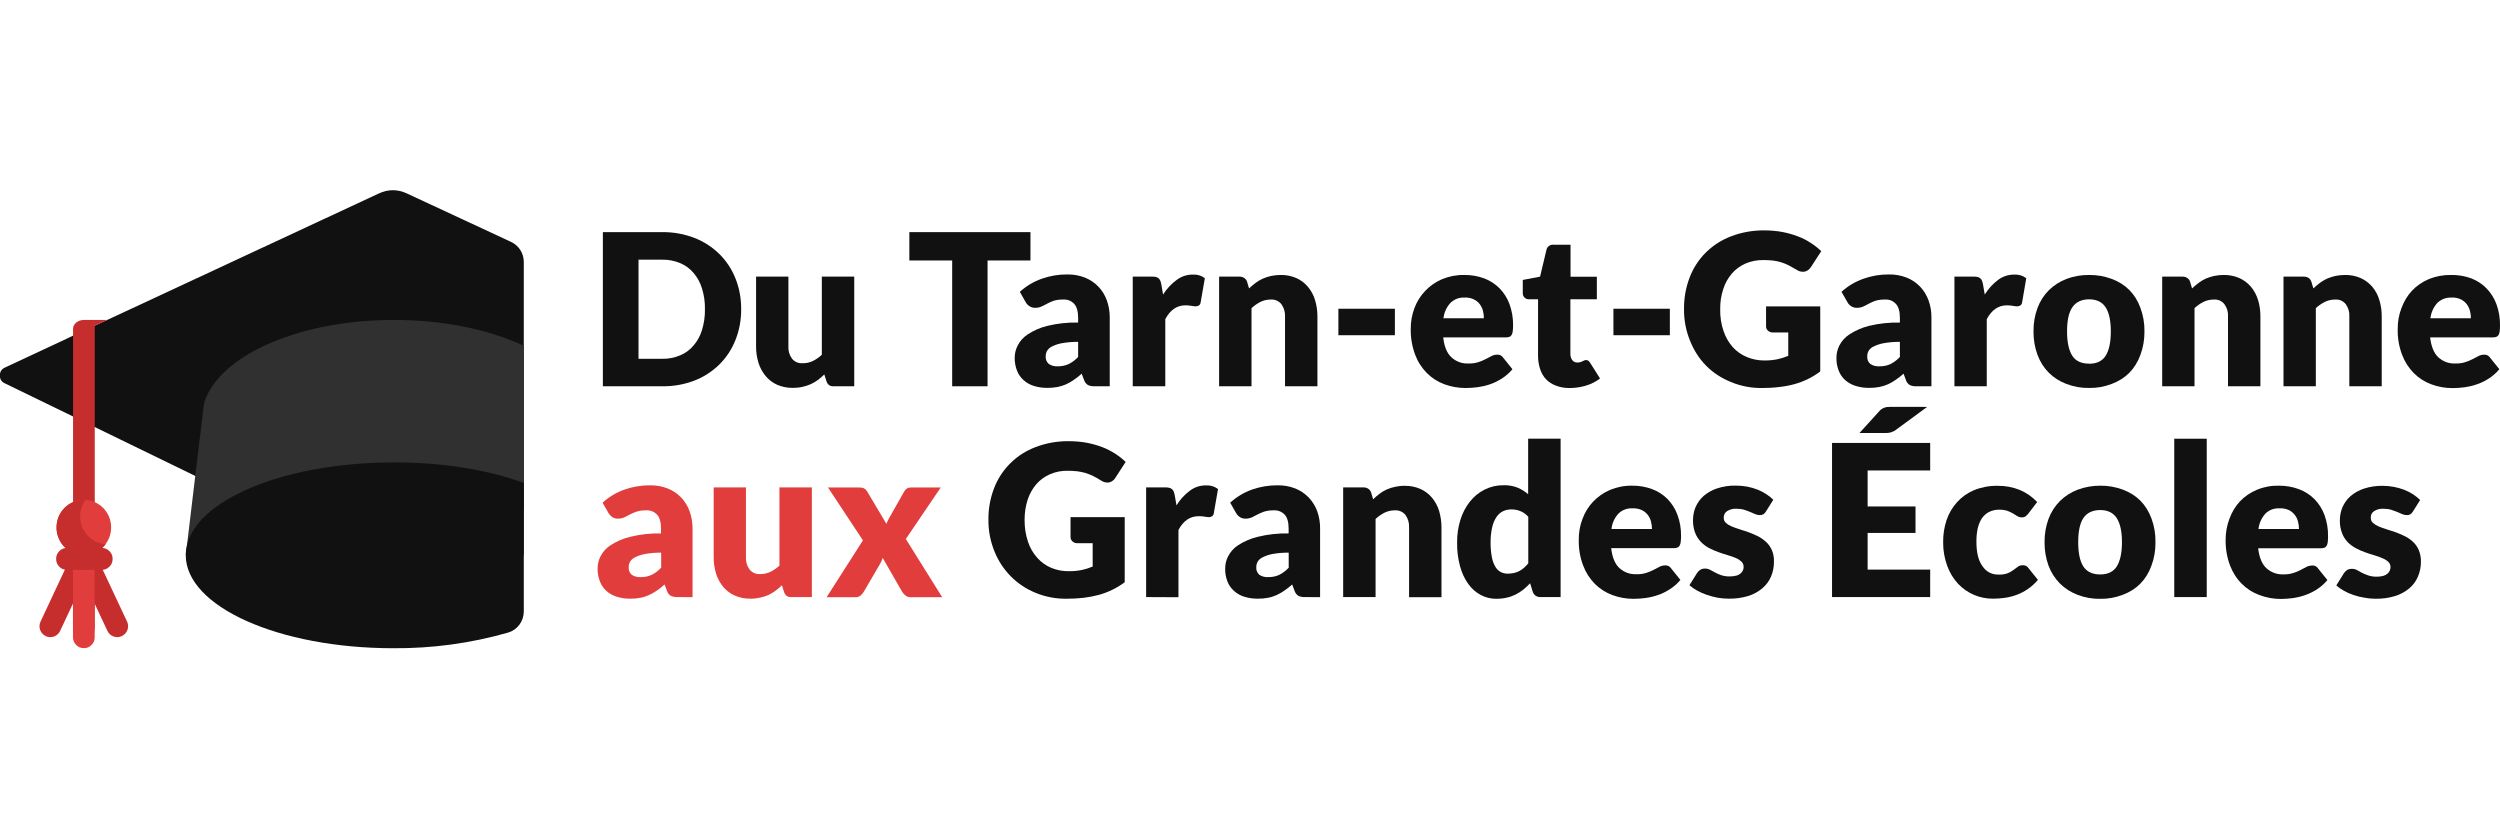
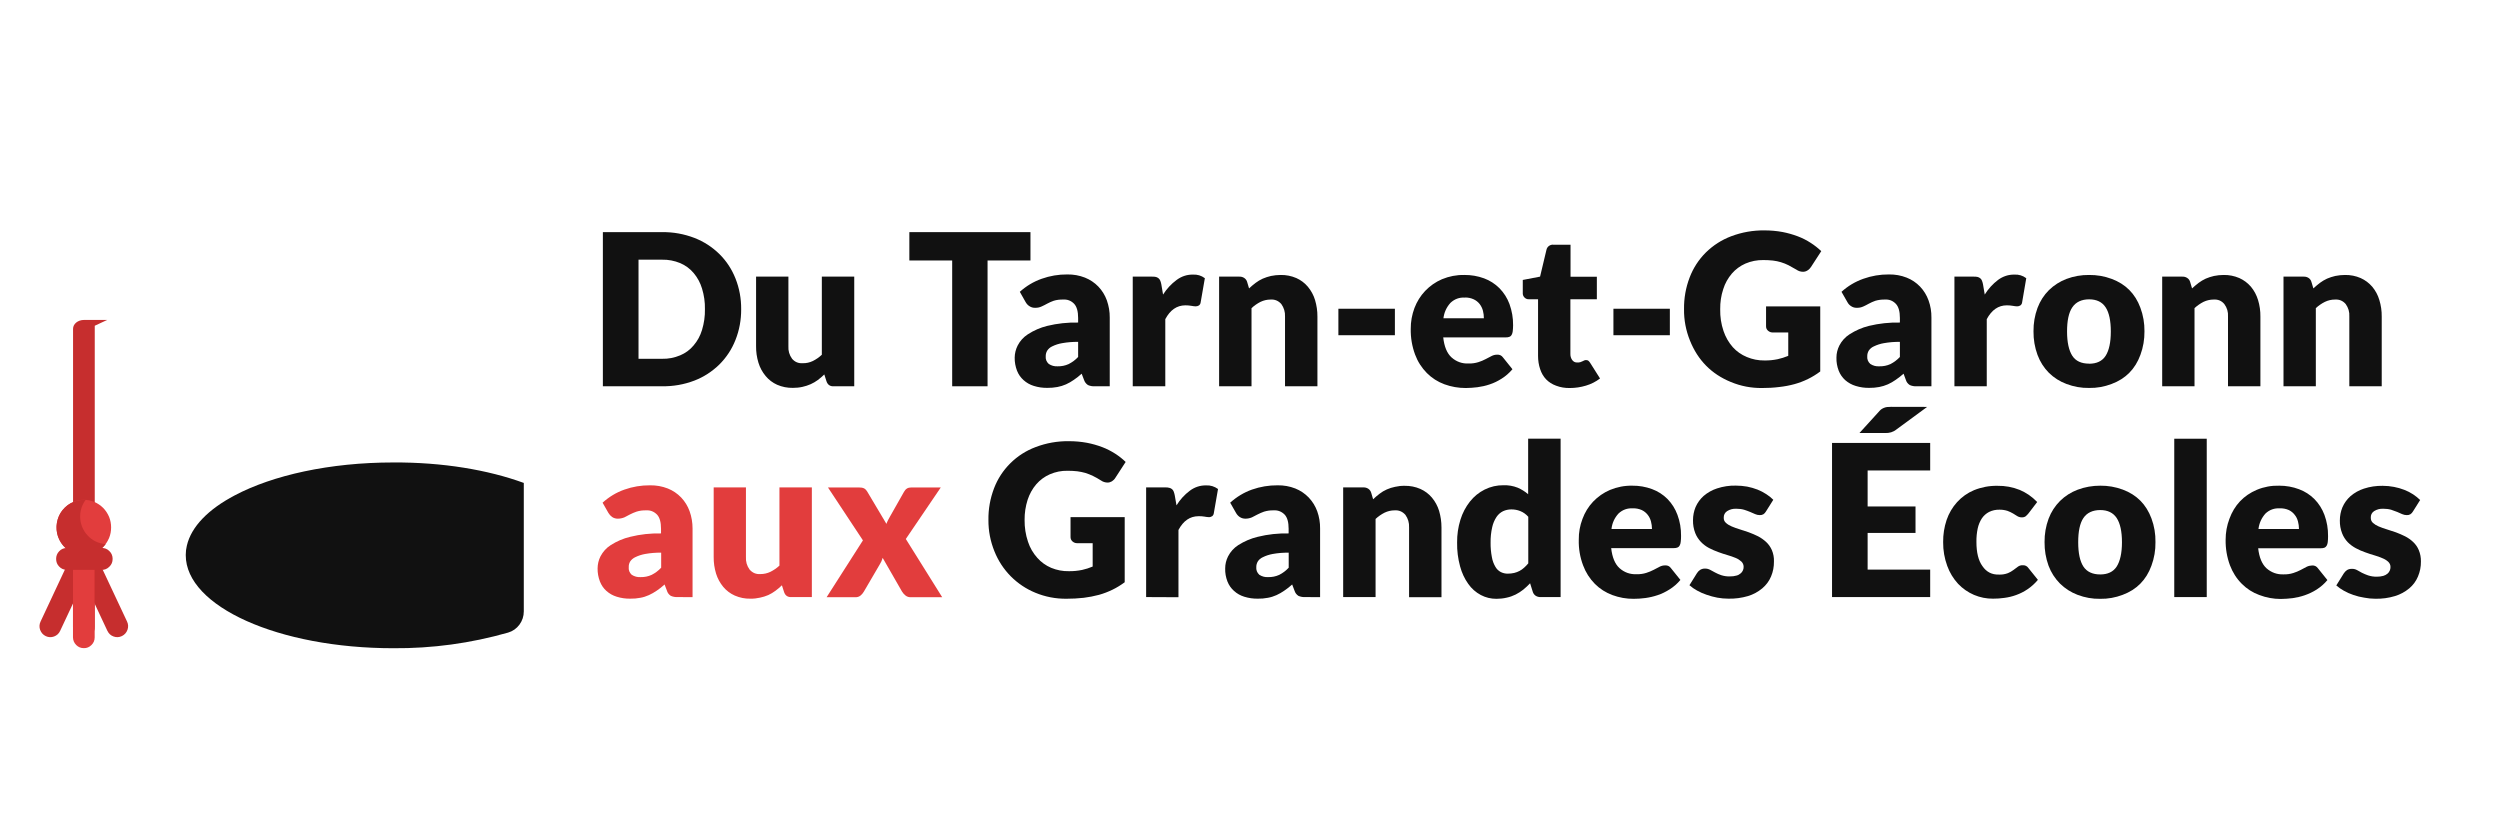
<svg xmlns="http://www.w3.org/2000/svg" width="180" zoomAndPan="magnify" viewBox="0 0 135 45" height="60" preserveAspectRatio="xMidYMid meet">
  <defs>
    <clipPath id="8faf64ff2d">
-       <path d="M 0 10.266 L 29 10.266 L 29 31 L 0 31 Z M 0 10.266 " />
-     </clipPath>
+       </clipPath>
    <clipPath id="d895956b22">
      <path d="M 10 24 L 29 24 L 29 35.016 L 10 35.016 Z M 10 24 " />
    </clipPath>
  </defs>
  <g id="66375e9423">
    <g clip-rule="nonzero" clip-path="url(#8faf64ff2d)">
      <path style=" stroke:none;fill-rule:nonzero;fill:#111111;fill-opacity:1;" d="M 28.285 14.152 L 28.285 27.457 L 23.137 29.957 L 22.004 30.504 C 21.48 30.762 20.953 30.762 20.426 30.504 L 19.297 29.957 L 12.68 26.738 L 10.547 25.703 L 5.113 23.059 L 3.941 22.488 L 0.266 20.703 C 0.082 20.621 -0.008 20.477 -0.008 20.277 C -0.008 20.074 0.082 19.93 0.266 19.848 L 3.934 18.133 L 5.105 17.59 L 5.789 17.277 L 20.453 10.449 C 20.961 10.211 21.469 10.211 21.977 10.449 L 27.59 13.059 C 27.801 13.156 27.969 13.305 28.098 13.5 C 28.223 13.699 28.285 13.918 28.285 14.152 Z M 28.285 14.152 " />
    </g>
-     <path style=" stroke:none;fill-rule:nonzero;fill:#303030;fill-opacity:1;" d="M 28.285 18.672 L 28.285 29.957 L 10.031 29.957 L 10.094 29.465 L 10.543 25.707 L 10.898 22.762 L 10.992 21.988 C 11.012 21.805 11.059 21.625 11.133 21.453 C 11.133 21.441 11.133 21.434 11.145 21.426 C 12.18 19.055 16.324 17.277 21.277 17.277 C 23.977 17.277 26.438 17.805 28.285 18.672 Z M 28.285 18.672 " />
    <g clip-rule="nonzero" clip-path="url(#d895956b22)">
      <path style=" stroke:none;fill-rule:nonzero;fill:#111111;fill-opacity:1;" d="M 28.285 26.078 L 28.285 33.012 C 28.285 33.277 28.207 33.516 28.051 33.73 C 27.895 33.941 27.688 34.086 27.438 34.16 C 25.41 34.738 23.34 35.02 21.234 35.004 C 15.047 35.004 10.031 32.754 10.031 29.98 C 10.027 29.973 10.027 29.965 10.031 29.957 C 10.031 29.789 10.051 29.629 10.09 29.465 C 10.328 28.434 11.258 27.496 12.676 26.75 C 14.73 25.664 17.801 24.973 21.23 24.973 C 23.906 24.957 26.359 25.375 28.285 26.078 Z M 28.285 26.078 " />
    </g>
    <path style=" stroke:none;fill-rule:nonzero;fill:#c62e2e;fill-opacity:1;" d="M 2.473 34.352 C 2.324 34.281 2.227 34.168 2.168 34.016 C 2.113 33.863 2.121 33.711 2.191 33.562 L 3.992 29.719 C 4.066 29.578 4.176 29.48 4.328 29.434 C 4.477 29.383 4.621 29.391 4.762 29.461 C 4.906 29.527 5.004 29.637 5.059 29.785 C 5.117 29.934 5.113 30.082 5.051 30.227 L 3.246 34.07 C 3.18 34.215 3.066 34.316 2.918 34.371 C 2.766 34.426 2.617 34.418 2.473 34.352 Z M 2.473 34.352 " />
    <path style=" stroke:none;fill-rule:nonzero;fill:#c62e2e;fill-opacity:1;" d="M 5.801 34.07 L 4 30.227 C 3.938 30.082 3.934 29.934 3.988 29.785 C 4.047 29.637 4.145 29.527 4.285 29.461 C 4.43 29.391 4.574 29.383 4.723 29.434 C 4.871 29.484 4.984 29.578 5.055 29.719 L 6.859 33.559 C 6.93 33.707 6.938 33.859 6.883 34.012 C 6.828 34.164 6.727 34.277 6.582 34.348 C 6.434 34.418 6.285 34.426 6.133 34.371 C 5.98 34.316 5.871 34.215 5.801 34.066 Z M 5.801 34.07 " />
    <path style=" stroke:none;fill-rule:nonzero;fill:#c62e2e;fill-opacity:1;" d="M 5.789 17.277 L 5.117 17.59 L 5.117 27.34 C 5.117 27.602 4.852 27.816 4.531 27.816 C 4.211 27.816 3.945 27.602 3.945 27.34 L 3.945 17.754 C 3.945 17.492 4.207 17.277 4.531 17.277 Z M 5.789 17.277 " />
    <path style=" stroke:none;fill-rule:nonzero;fill:#bc1e1e;fill-opacity:1;" d="M 4.527 29.988 C 4.367 29.988 4.227 29.93 4.113 29.816 C 4 29.699 3.941 29.559 3.941 29.398 L 3.941 33.844 C 3.934 34.016 3.988 34.16 4.102 34.281 C 4.219 34.406 4.359 34.465 4.527 34.465 C 4.695 34.465 4.836 34.406 4.953 34.281 C 5.066 34.16 5.121 34.016 5.113 33.844 L 5.113 29.398 C 5.113 29.562 5.055 29.699 4.941 29.816 C 4.828 29.93 4.688 29.988 4.527 29.988 Z M 4.527 29.988 " />
    <path style=" stroke:none;fill-rule:nonzero;fill:#e23d3d;fill-opacity:1;" d="M 4.527 35 C 4.367 35 4.23 34.945 4.117 34.832 C 4 34.715 3.945 34.578 3.941 34.418 L 3.941 29.973 C 3.949 29.816 4.012 29.68 4.125 29.574 C 4.238 29.465 4.371 29.41 4.527 29.41 C 4.684 29.41 4.82 29.465 4.934 29.574 C 5.047 29.68 5.105 29.816 5.113 29.973 L 5.113 34.418 C 5.113 34.578 5.055 34.719 4.938 34.832 C 4.824 34.945 4.688 35.004 4.527 35 Z M 4.527 35 " />
    <path style=" stroke:none;fill-rule:nonzero;fill:#e23d3d;fill-opacity:1;" d="M 6 28.48 C 6 28.68 5.965 28.871 5.891 29.051 C 5.812 29.234 5.707 29.395 5.57 29.535 C 5.43 29.676 5.273 29.785 5.09 29.859 C 4.91 29.934 4.723 29.973 4.527 29.973 C 4.332 29.973 4.145 29.934 3.961 29.859 C 3.781 29.785 3.621 29.676 3.484 29.535 C 3.348 29.395 3.238 29.234 3.164 29.051 C 3.09 28.871 3.055 28.68 3.055 28.48 C 3.055 28.285 3.09 28.094 3.164 27.91 C 3.238 27.727 3.348 27.566 3.484 27.426 C 3.621 27.289 3.781 27.18 3.961 27.105 C 4.145 27.027 4.332 26.992 4.527 26.992 C 4.723 26.992 4.91 27.027 5.09 27.105 C 5.273 27.18 5.43 27.289 5.57 27.426 C 5.707 27.566 5.812 27.727 5.891 27.91 C 5.965 28.094 6 28.285 6 28.48 Z M 6 28.48 " />
    <path style=" stroke:none;fill-rule:nonzero;fill:#c62e2e;fill-opacity:1;" d="M 4.328 27.891 C 4.328 27.559 4.43 27.258 4.625 26.992 C 4.594 26.992 4.562 26.992 4.527 26.992 C 4.402 26.992 4.277 27.008 4.156 27.039 C 4.035 27.074 3.918 27.121 3.809 27.18 C 3.699 27.242 3.598 27.316 3.508 27.406 C 3.414 27.492 3.336 27.594 3.27 27.699 C 3.203 27.809 3.152 27.922 3.117 28.043 C 3.078 28.168 3.059 28.289 3.051 28.418 C 3.047 28.547 3.055 28.672 3.082 28.797 C 3.109 28.918 3.148 29.039 3.207 29.152 C 3.262 29.266 3.332 29.371 3.414 29.469 C 3.496 29.562 3.59 29.648 3.695 29.719 C 3.797 29.789 3.91 29.848 4.027 29.891 C 4.145 29.934 4.266 29.961 4.395 29.973 C 4.52 29.984 4.645 29.98 4.766 29.957 C 4.891 29.938 5.012 29.902 5.125 29.848 C 5.242 29.797 5.348 29.73 5.445 29.652 C 5.543 29.574 5.629 29.484 5.707 29.383 C 5.52 29.367 5.34 29.32 5.172 29.242 C 5.004 29.16 4.855 29.051 4.727 28.91 C 4.598 28.773 4.5 28.613 4.43 28.438 C 4.363 28.262 4.328 28.078 4.328 27.891 Z M 4.328 27.891 " />
    <path style=" stroke:none;fill-rule:nonzero;fill:#c62e2e;fill-opacity:1;" d="M 5.469 30.773 L 3.586 30.773 C 3.43 30.766 3.297 30.703 3.191 30.59 C 3.082 30.477 3.031 30.34 3.031 30.18 C 3.031 30.023 3.082 29.887 3.191 29.773 C 3.297 29.656 3.43 29.598 3.586 29.59 L 5.469 29.59 C 5.633 29.582 5.777 29.633 5.898 29.75 C 6.023 29.867 6.082 30.012 6.082 30.18 C 6.082 30.352 6.023 30.492 5.898 30.609 C 5.777 30.727 5.633 30.781 5.469 30.773 Z M 5.469 30.773 " />
    <path style=" stroke:none;fill-rule:nonzero;fill:#111111;fill-opacity:1;" d="M 40.023 16.695 C 40.027 17.27 39.926 17.828 39.715 18.359 C 39.516 18.863 39.227 19.301 38.848 19.68 C 38.457 20.062 38.008 20.355 37.5 20.551 C 36.938 20.766 36.355 20.867 35.75 20.859 L 32.555 20.859 L 32.555 12.535 L 35.75 12.535 C 36.355 12.527 36.938 12.633 37.5 12.848 C 38.008 13.047 38.457 13.336 38.848 13.719 C 39.227 14.094 39.516 14.535 39.715 15.035 C 39.926 15.566 40.027 16.121 40.023 16.695 Z M 38.066 16.695 C 38.074 16.316 38.02 15.945 37.91 15.582 C 37.816 15.27 37.664 14.988 37.453 14.738 C 37.254 14.504 37.012 14.328 36.73 14.207 C 36.414 14.078 36.09 14.016 35.75 14.023 L 34.48 14.023 L 34.48 19.375 L 35.75 19.375 C 36.09 19.383 36.414 19.32 36.73 19.188 C 37.012 19.07 37.254 18.895 37.453 18.656 C 37.664 18.41 37.816 18.129 37.91 17.816 C 38.02 17.449 38.074 17.078 38.066 16.695 Z M 38.066 16.695 " />
    <path style=" stroke:none;fill-rule:nonzero;fill:#111111;fill-opacity:1;" d="M 42.574 14.938 L 42.574 18.695 C 42.559 18.945 42.625 19.172 42.773 19.375 C 42.926 19.551 43.117 19.629 43.352 19.613 C 43.539 19.617 43.719 19.578 43.891 19.496 C 44.07 19.406 44.23 19.297 44.379 19.156 L 44.379 14.938 L 46.129 14.938 L 46.129 20.859 L 45.043 20.859 C 44.824 20.875 44.684 20.777 44.621 20.562 L 44.512 20.219 C 44.402 20.328 44.289 20.426 44.164 20.52 C 44.043 20.609 43.914 20.684 43.777 20.746 C 43.633 20.809 43.484 20.859 43.332 20.891 C 43.16 20.93 42.988 20.945 42.812 20.945 C 42.52 20.949 42.238 20.895 41.965 20.777 C 41.723 20.668 41.516 20.512 41.344 20.305 C 41.168 20.094 41.039 19.855 40.957 19.59 C 40.867 19.297 40.824 18.996 40.828 18.688 L 40.828 14.938 Z M 42.574 14.938 " />
    <path style=" stroke:none;fill-rule:nonzero;fill:#111111;fill-opacity:1;" d="M 55.645 12.535 L 55.645 14.066 L 53.328 14.066 L 53.328 20.859 L 51.418 20.859 L 51.418 14.066 L 49.105 14.066 L 49.105 12.535 Z M 55.645 12.535 " />
    <path style=" stroke:none;fill-rule:nonzero;fill:#111111;fill-opacity:1;" d="M 59.125 20.859 C 58.992 20.867 58.867 20.844 58.75 20.793 C 58.645 20.723 58.574 20.629 58.535 20.508 L 58.41 20.18 C 58.27 20.305 58.129 20.418 57.988 20.512 C 57.855 20.605 57.715 20.688 57.566 20.754 C 57.418 20.82 57.262 20.867 57.102 20.898 C 56.922 20.93 56.738 20.949 56.559 20.945 C 56.309 20.949 56.066 20.914 55.828 20.84 C 55.621 20.777 55.434 20.672 55.273 20.527 C 55.113 20.383 54.996 20.215 54.918 20.016 C 54.832 19.789 54.789 19.551 54.793 19.309 C 54.797 19.078 54.852 18.863 54.953 18.66 C 55.082 18.41 55.266 18.207 55.5 18.055 C 55.824 17.844 56.176 17.691 56.551 17.598 C 57.098 17.465 57.656 17.406 58.219 17.418 L 58.219 17.168 C 58.219 16.816 58.148 16.566 58.008 16.41 C 57.844 16.238 57.641 16.16 57.406 16.176 C 57.234 16.172 57.062 16.191 56.898 16.242 C 56.777 16.285 56.66 16.336 56.547 16.398 C 56.441 16.457 56.34 16.508 56.242 16.551 C 56.133 16.602 56.016 16.625 55.895 16.621 C 55.781 16.625 55.68 16.594 55.586 16.531 C 55.5 16.477 55.434 16.402 55.383 16.312 L 55.07 15.758 C 55.418 15.445 55.809 15.211 56.246 15.055 C 56.695 14.895 57.16 14.816 57.633 14.82 C 57.965 14.816 58.281 14.871 58.59 14.992 C 58.863 15.102 59.105 15.262 59.312 15.477 C 59.516 15.691 59.668 15.938 59.77 16.219 C 59.875 16.52 59.93 16.832 59.926 17.152 L 59.926 20.859 Z M 57.113 19.781 C 57.32 19.785 57.516 19.746 57.707 19.66 C 57.898 19.562 58.07 19.438 58.219 19.277 L 58.219 18.461 C 57.93 18.457 57.641 18.48 57.355 18.531 C 57.168 18.562 56.988 18.621 56.82 18.703 C 56.707 18.754 56.613 18.836 56.547 18.938 C 56.496 19.027 56.469 19.121 56.469 19.227 C 56.453 19.395 56.508 19.539 56.633 19.652 C 56.781 19.75 56.938 19.789 57.113 19.781 Z M 57.113 19.781 " />
    <path style=" stroke:none;fill-rule:nonzero;fill:#111111;fill-opacity:1;" d="M 61.168 20.859 L 61.168 14.938 L 62.207 14.938 C 62.281 14.934 62.352 14.941 62.426 14.957 C 62.477 14.973 62.523 14.996 62.566 15.031 C 62.605 15.066 62.637 15.109 62.656 15.16 C 62.68 15.223 62.699 15.285 62.711 15.352 L 62.805 15.906 C 63.004 15.594 63.246 15.332 63.543 15.113 C 63.805 14.922 64.094 14.824 64.418 14.828 C 64.656 14.816 64.871 14.879 65.062 15.023 L 64.836 16.324 C 64.828 16.395 64.797 16.449 64.746 16.492 C 64.691 16.527 64.629 16.543 64.562 16.543 C 64.488 16.539 64.414 16.531 64.34 16.516 C 64.23 16.496 64.121 16.488 64.012 16.488 C 63.551 16.488 63.191 16.738 62.926 17.234 L 62.926 20.859 Z M 61.168 20.859 " />
    <path style=" stroke:none;fill-rule:nonzero;fill:#111111;fill-opacity:1;" d="M 65.832 20.859 L 65.832 14.938 L 66.918 14.938 C 67.016 14.934 67.109 14.957 67.191 15.012 C 67.27 15.066 67.324 15.141 67.348 15.234 L 67.449 15.574 C 67.562 15.469 67.676 15.371 67.801 15.277 C 67.918 15.188 68.051 15.109 68.188 15.047 C 68.332 14.984 68.48 14.938 68.633 14.902 C 68.805 14.867 68.98 14.848 69.156 14.848 C 69.449 14.844 69.73 14.898 70.004 15.016 C 70.246 15.125 70.453 15.281 70.625 15.484 C 70.801 15.695 70.93 15.934 71.012 16.199 C 71.098 16.492 71.145 16.793 71.141 17.102 L 71.141 20.859 L 69.391 20.859 L 69.391 17.094 C 69.402 16.848 69.336 16.621 69.191 16.418 C 69.035 16.242 68.844 16.16 68.609 16.176 C 68.418 16.176 68.238 16.219 68.066 16.301 C 67.891 16.391 67.727 16.504 67.582 16.641 L 67.582 20.859 Z M 65.832 20.859 " />
    <path style=" stroke:none;fill-rule:nonzero;fill:#111111;fill-opacity:1;" d="M 72.273 16.672 L 75.324 16.672 L 75.324 18.102 L 72.273 18.102 Z M 72.273 16.672 " />
    <path style=" stroke:none;fill-rule:nonzero;fill:#111111;fill-opacity:1;" d="M 79.074 14.848 C 79.441 14.844 79.797 14.906 80.141 15.031 C 80.453 15.148 80.73 15.324 80.969 15.562 C 81.211 15.809 81.391 16.094 81.512 16.418 C 81.645 16.789 81.711 17.168 81.707 17.562 C 81.707 17.672 81.699 17.781 81.688 17.887 C 81.68 17.961 81.66 18.027 81.625 18.09 C 81.598 18.137 81.559 18.172 81.504 18.191 C 81.441 18.211 81.375 18.223 81.309 18.219 L 77.934 18.219 C 77.988 18.715 78.137 19.074 78.379 19.297 C 78.645 19.535 78.957 19.645 79.309 19.629 C 79.488 19.633 79.664 19.609 79.836 19.555 C 79.973 19.512 80.102 19.457 80.227 19.391 L 80.543 19.227 C 80.641 19.176 80.738 19.152 80.848 19.152 C 80.98 19.145 81.086 19.195 81.164 19.305 L 81.672 19.938 C 81.5 20.141 81.309 20.309 81.086 20.449 C 80.883 20.578 80.668 20.684 80.441 20.758 C 80.227 20.832 80.008 20.879 79.781 20.91 C 79.57 20.938 79.363 20.949 79.152 20.953 C 78.754 20.953 78.367 20.887 77.996 20.75 C 77.637 20.617 77.324 20.418 77.051 20.145 C 76.77 19.859 76.555 19.527 76.414 19.145 C 76.25 18.699 76.172 18.238 76.18 17.766 C 76.176 17.375 76.246 17 76.379 16.637 C 76.512 16.289 76.703 15.98 76.957 15.711 C 77.219 15.438 77.52 15.227 77.867 15.078 C 78.254 14.918 78.656 14.84 79.074 14.848 Z M 79.109 16.07 C 78.805 16.051 78.543 16.148 78.324 16.355 C 78.109 16.594 77.984 16.871 77.945 17.188 L 80.129 17.188 C 80.129 17.047 80.113 16.91 80.078 16.777 C 80.043 16.645 79.984 16.527 79.902 16.418 C 79.816 16.309 79.707 16.223 79.582 16.164 C 79.43 16.094 79.273 16.062 79.105 16.066 Z M 79.109 16.07 " />
    <path style=" stroke:none;fill-rule:nonzero;fill:#111111;fill-opacity:1;" d="M 84.766 20.953 C 84.512 20.957 84.266 20.918 84.031 20.828 C 83.602 20.672 83.312 20.371 83.168 19.934 C 83.09 19.703 83.055 19.465 83.055 19.219 L 83.055 16.16 L 82.559 16.16 C 82.465 16.164 82.383 16.129 82.316 16.059 C 82.25 15.988 82.223 15.906 82.23 15.809 L 82.23 15.117 L 83.164 14.938 L 83.508 13.492 C 83.527 13.402 83.574 13.332 83.648 13.277 C 83.723 13.227 83.805 13.203 83.891 13.215 L 84.809 13.215 L 84.809 14.945 L 86.23 14.945 L 86.23 16.16 L 84.801 16.16 L 84.801 19.102 C 84.797 19.227 84.828 19.34 84.898 19.441 C 84.969 19.535 85.062 19.582 85.18 19.574 C 85.234 19.578 85.289 19.57 85.344 19.555 C 85.383 19.543 85.418 19.527 85.457 19.508 C 85.488 19.492 85.52 19.477 85.547 19.465 C 85.578 19.449 85.609 19.441 85.645 19.445 C 85.691 19.441 85.734 19.453 85.773 19.48 C 85.812 19.516 85.844 19.555 85.871 19.598 L 86.402 20.438 C 86.172 20.613 85.918 20.742 85.641 20.824 C 85.355 20.91 85.062 20.953 84.766 20.953 Z M 84.766 20.953 " />
    <path style=" stroke:none;fill-rule:nonzero;fill:#111111;fill-opacity:1;" d="M 87.125 16.672 L 90.172 16.672 L 90.172 18.102 L 87.125 18.102 Z M 87.125 16.672 " />
    <path style=" stroke:none;fill-rule:nonzero;fill:#111111;fill-opacity:1;" d="M 95.285 19.465 C 95.52 19.469 95.758 19.445 95.988 19.398 C 96.188 19.355 96.379 19.293 96.566 19.215 L 96.566 17.953 L 95.754 17.953 C 95.645 17.961 95.551 17.926 95.469 17.855 C 95.398 17.789 95.363 17.707 95.367 17.609 L 95.367 16.547 L 98.293 16.547 L 98.293 20.059 C 97.875 20.375 97.41 20.602 96.906 20.742 C 96.637 20.816 96.363 20.867 96.082 20.898 C 95.77 20.938 95.457 20.953 95.141 20.953 C 94.562 20.957 94.008 20.852 93.469 20.629 C 92.418 20.199 91.684 19.453 91.258 18.391 C 91.039 17.848 90.93 17.281 90.938 16.695 C 90.93 16.105 91.031 15.531 91.242 14.98 C 91.438 14.469 91.727 14.023 92.113 13.637 C 92.512 13.246 92.969 12.953 93.484 12.758 C 94.066 12.539 94.664 12.434 95.285 12.441 C 95.609 12.441 95.93 12.469 96.25 12.527 C 96.535 12.582 96.812 12.66 97.082 12.762 C 97.328 12.855 97.559 12.973 97.781 13.117 C 97.984 13.246 98.172 13.395 98.348 13.562 L 97.793 14.418 C 97.742 14.496 97.68 14.559 97.602 14.605 C 97.531 14.652 97.449 14.676 97.363 14.676 C 97.234 14.676 97.113 14.637 97.008 14.562 C 96.855 14.473 96.715 14.395 96.582 14.324 C 96.316 14.191 96.035 14.105 95.738 14.07 C 95.562 14.051 95.391 14.043 95.219 14.043 C 94.883 14.039 94.559 14.102 94.25 14.234 C 93.969 14.359 93.723 14.539 93.52 14.773 C 93.309 15.023 93.152 15.301 93.055 15.613 C 92.938 15.965 92.887 16.328 92.891 16.699 C 92.883 17.102 92.941 17.496 93.07 17.875 C 93.18 18.199 93.344 18.488 93.57 18.746 C 93.781 18.98 94.035 19.156 94.324 19.277 C 94.633 19.406 94.949 19.469 95.285 19.465 Z M 95.285 19.465 " />
    <path style=" stroke:none;fill-rule:nonzero;fill:#111111;fill-opacity:1;" d="M 103.504 20.859 C 103.371 20.867 103.246 20.844 103.129 20.793 C 103.02 20.723 102.949 20.629 102.914 20.508 L 102.793 20.18 C 102.648 20.305 102.508 20.418 102.367 20.512 C 102.234 20.605 102.094 20.688 101.945 20.754 C 101.793 20.82 101.641 20.867 101.48 20.898 C 101.301 20.93 101.117 20.949 100.938 20.945 C 100.688 20.949 100.445 20.914 100.207 20.84 C 99.996 20.777 99.809 20.672 99.641 20.527 C 99.484 20.383 99.367 20.215 99.289 20.016 C 99.203 19.789 99.16 19.551 99.168 19.309 C 99.168 19.078 99.223 18.863 99.324 18.66 C 99.453 18.41 99.637 18.207 99.871 18.055 C 100.199 17.844 100.547 17.691 100.922 17.598 C 101.473 17.465 102.027 17.406 102.594 17.418 L 102.594 17.168 C 102.594 16.816 102.523 16.566 102.379 16.41 C 102.215 16.238 102.016 16.16 101.777 16.176 C 101.605 16.172 101.434 16.195 101.27 16.242 C 101.148 16.285 101.031 16.336 100.918 16.398 C 100.812 16.457 100.715 16.508 100.617 16.551 C 100.504 16.602 100.387 16.625 100.266 16.621 C 100.152 16.625 100.051 16.594 99.957 16.531 C 99.871 16.477 99.805 16.402 99.758 16.312 L 99.441 15.758 C 99.785 15.445 100.18 15.211 100.617 15.055 C 101.066 14.895 101.527 14.816 102.004 14.82 C 102.336 14.816 102.652 14.871 102.961 14.992 C 103.238 15.102 103.477 15.262 103.684 15.477 C 103.887 15.691 104.039 15.938 104.141 16.219 C 104.25 16.52 104.301 16.832 104.297 17.152 L 104.297 20.859 Z M 101.492 19.781 C 101.699 19.785 101.895 19.746 102.086 19.66 C 102.277 19.562 102.445 19.434 102.594 19.277 L 102.594 18.461 C 102.301 18.457 102.016 18.48 101.727 18.531 C 101.543 18.562 101.363 18.621 101.191 18.703 C 101.074 18.754 100.98 18.832 100.91 18.938 C 100.859 19.027 100.832 19.121 100.832 19.227 C 100.816 19.395 100.871 19.539 100.996 19.652 C 101.145 19.75 101.309 19.793 101.484 19.781 Z M 101.492 19.781 " />
    <path style=" stroke:none;fill-rule:nonzero;fill:#111111;fill-opacity:1;" d="M 105.539 20.859 L 105.539 14.938 L 106.578 14.938 C 106.652 14.934 106.723 14.941 106.797 14.957 C 106.848 14.973 106.895 14.996 106.938 15.031 C 106.98 15.066 107.008 15.109 107.027 15.16 C 107.051 15.223 107.07 15.285 107.082 15.352 L 107.176 15.906 C 107.367 15.598 107.609 15.332 107.898 15.113 C 108.16 14.922 108.453 14.824 108.777 14.828 C 109.012 14.816 109.227 14.879 109.418 15.023 L 109.195 16.324 C 109.188 16.395 109.156 16.449 109.102 16.492 C 109.047 16.527 108.988 16.543 108.922 16.543 C 108.848 16.539 108.77 16.531 108.695 16.516 C 108.59 16.496 108.48 16.488 108.367 16.488 C 107.91 16.488 107.551 16.738 107.285 17.234 L 107.285 20.859 Z M 105.539 20.859 " />
    <path style=" stroke:none;fill-rule:nonzero;fill:#111111;fill-opacity:1;" d="M 112.812 14.848 C 113.23 14.844 113.637 14.914 114.027 15.059 C 114.785 15.34 115.301 15.859 115.582 16.621 C 115.734 17.031 115.805 17.453 115.801 17.887 C 115.805 18.328 115.734 18.754 115.582 19.164 C 115.301 19.93 114.785 20.453 114.027 20.734 C 113.637 20.883 113.23 20.957 112.812 20.949 C 112.395 20.957 111.984 20.883 111.59 20.734 C 111.234 20.602 110.918 20.402 110.641 20.133 C 110.367 19.855 110.164 19.535 110.027 19.168 C 109.875 18.754 109.805 18.332 109.809 17.891 C 109.805 17.457 109.875 17.035 110.027 16.625 C 110.164 16.262 110.367 15.941 110.641 15.668 C 110.918 15.398 111.234 15.199 111.59 15.062 C 111.984 14.914 112.395 14.844 112.812 14.848 Z M 112.812 19.641 C 113.219 19.641 113.52 19.5 113.703 19.215 C 113.887 18.93 113.984 18.488 113.984 17.902 C 113.984 17.316 113.891 16.879 113.703 16.594 C 113.516 16.309 113.219 16.164 112.812 16.164 C 112.41 16.164 112.098 16.309 111.906 16.594 C 111.711 16.879 111.621 17.316 111.621 17.902 C 111.621 18.488 111.719 18.926 111.906 19.215 C 112.09 19.5 112.398 19.637 112.812 19.637 Z M 112.812 19.641 " />
    <path style=" stroke:none;fill-rule:nonzero;fill:#111111;fill-opacity:1;" d="M 116.758 20.859 L 116.758 14.938 L 117.84 14.938 C 117.941 14.934 118.031 14.957 118.113 15.012 C 118.195 15.066 118.246 15.141 118.27 15.234 L 118.371 15.574 C 118.484 15.469 118.602 15.371 118.723 15.277 C 118.844 15.188 118.973 15.109 119.109 15.047 C 119.254 14.984 119.402 14.938 119.555 14.902 C 119.727 14.867 119.902 14.848 120.078 14.848 C 120.371 14.844 120.652 14.898 120.926 15.016 C 121.168 15.125 121.375 15.281 121.551 15.484 C 121.727 15.695 121.852 15.934 121.934 16.199 C 122.023 16.492 122.066 16.793 122.062 17.102 L 122.062 20.859 L 120.312 20.859 L 120.312 17.094 C 120.328 16.844 120.262 16.621 120.113 16.418 C 119.961 16.238 119.766 16.16 119.531 16.176 C 119.344 16.176 119.16 16.219 118.988 16.301 C 118.812 16.391 118.652 16.504 118.504 16.637 L 118.504 20.859 Z M 116.758 20.859 " />
    <path style=" stroke:none;fill-rule:nonzero;fill:#111111;fill-opacity:1;" d="M 123.309 20.859 L 123.309 14.938 L 124.395 14.938 C 124.492 14.934 124.582 14.957 124.668 15.012 C 124.746 15.066 124.797 15.141 124.82 15.234 L 124.922 15.574 C 125.035 15.469 125.152 15.371 125.273 15.277 C 125.395 15.188 125.523 15.109 125.66 15.047 C 125.805 14.984 125.953 14.938 126.105 14.902 C 126.277 14.867 126.453 14.848 126.629 14.848 C 126.922 14.844 127.207 14.898 127.477 15.016 C 127.719 15.125 127.926 15.281 128.102 15.484 C 128.277 15.695 128.406 15.934 128.484 16.199 C 128.574 16.492 128.617 16.793 128.613 17.102 L 128.613 20.859 L 126.863 20.859 L 126.863 17.094 C 126.879 16.844 126.812 16.621 126.668 16.418 C 126.512 16.238 126.316 16.16 126.086 16.176 C 125.895 16.176 125.715 16.219 125.543 16.301 C 125.363 16.391 125.203 16.504 125.055 16.637 L 125.055 20.859 Z M 123.309 20.859 " />
-     <path style=" stroke:none;fill-rule:nonzero;fill:#111111;fill-opacity:1;" d="M 132.367 14.848 C 132.734 14.844 133.094 14.902 133.438 15.027 C 133.75 15.145 134.027 15.324 134.262 15.562 C 134.504 15.809 134.684 16.094 134.805 16.418 C 134.941 16.789 135.004 17.168 135 17.562 C 135 17.672 134.996 17.781 134.984 17.887 C 134.977 17.961 134.957 18.027 134.922 18.09 C 134.895 18.137 134.852 18.172 134.801 18.191 C 134.734 18.211 134.672 18.223 134.605 18.219 L 131.227 18.219 C 131.285 18.715 131.434 19.074 131.672 19.297 C 131.941 19.535 132.25 19.645 132.605 19.629 C 132.785 19.633 132.961 19.609 133.129 19.555 C 133.266 19.512 133.398 19.457 133.523 19.391 L 133.84 19.227 C 133.934 19.176 134.035 19.152 134.141 19.152 C 134.273 19.145 134.379 19.195 134.457 19.305 L 134.965 19.938 C 134.797 20.141 134.602 20.309 134.383 20.449 C 134.18 20.578 133.965 20.684 133.738 20.758 C 133.523 20.832 133.301 20.883 133.078 20.914 C 132.867 20.941 132.656 20.957 132.445 20.957 C 132.051 20.961 131.664 20.891 131.293 20.754 C 130.934 20.621 130.621 20.422 130.348 20.152 C 130.066 19.863 129.852 19.531 129.711 19.152 C 129.543 18.703 129.465 18.246 129.477 17.77 C 129.473 17.379 129.539 17.004 129.676 16.645 C 129.949 15.902 130.441 15.379 131.16 15.07 C 131.547 14.914 131.949 14.84 132.367 14.848 Z M 132.402 16.07 C 132.102 16.055 131.84 16.148 131.617 16.355 C 131.406 16.594 131.281 16.871 131.242 17.188 L 133.43 17.188 C 133.43 17.047 133.41 16.91 133.375 16.777 C 133.34 16.645 133.281 16.527 133.199 16.418 C 133.113 16.309 133.008 16.227 132.883 16.164 C 132.73 16.094 132.57 16.062 132.402 16.066 Z M 132.402 16.07 " />
    <path style=" stroke:none;fill-rule:nonzero;fill:#e23d3d;fill-opacity:1;" d="M 36.598 32.242 C 36.469 32.25 36.344 32.227 36.223 32.176 C 36.117 32.105 36.047 32.012 36.012 31.891 L 35.887 31.562 C 35.746 31.691 35.605 31.801 35.465 31.895 C 35.328 31.988 35.188 32.07 35.039 32.137 C 34.891 32.203 34.738 32.254 34.578 32.281 C 34.398 32.316 34.215 32.332 34.031 32.328 C 33.785 32.332 33.539 32.297 33.305 32.223 C 33.094 32.16 32.91 32.055 32.746 31.91 C 32.59 31.77 32.473 31.598 32.395 31.398 C 32.309 31.172 32.266 30.934 32.27 30.691 C 32.273 30.461 32.324 30.246 32.426 30.043 C 32.559 29.793 32.738 29.59 32.977 29.438 C 33.301 29.23 33.652 29.078 34.031 28.988 C 34.578 28.852 35.133 28.793 35.695 28.805 L 35.695 28.551 C 35.695 28.199 35.625 27.949 35.484 27.793 C 35.316 27.621 35.117 27.543 34.879 27.559 C 34.703 27.555 34.535 27.578 34.371 27.629 C 34.246 27.672 34.129 27.723 34.016 27.781 C 33.914 27.84 33.812 27.891 33.715 27.938 C 33.602 27.984 33.484 28.008 33.363 28.008 C 33.25 28.008 33.148 27.98 33.055 27.918 C 32.973 27.859 32.906 27.785 32.855 27.699 L 32.539 27.145 C 32.887 26.832 33.277 26.594 33.719 26.438 C 34.164 26.281 34.629 26.203 35.102 26.207 C 35.434 26.203 35.754 26.258 36.062 26.379 C 36.336 26.488 36.578 26.652 36.785 26.867 C 36.988 27.082 37.137 27.328 37.238 27.605 C 37.348 27.91 37.398 28.223 37.398 28.543 L 37.398 32.246 Z M 34.594 31.164 C 34.801 31.168 35 31.129 35.188 31.043 C 35.383 30.945 35.555 30.816 35.703 30.656 L 35.703 29.844 C 35.41 29.84 35.125 29.863 34.84 29.914 C 34.652 29.949 34.473 30.004 34.301 30.09 C 34.188 30.141 34.098 30.219 34.027 30.324 C 33.977 30.414 33.949 30.508 33.953 30.609 C 33.934 30.781 33.988 30.922 34.113 31.039 C 34.262 31.133 34.422 31.176 34.594 31.164 Z M 34.594 31.164 " />
    <path style=" stroke:none;fill-rule:nonzero;fill:#e23d3d;fill-opacity:1;" d="M 40.281 26.32 L 40.281 30.078 C 40.266 30.328 40.332 30.555 40.48 30.758 C 40.633 30.934 40.828 31.016 41.062 31 C 41.25 31 41.43 30.961 41.602 30.879 C 41.781 30.789 41.941 30.68 42.09 30.543 L 42.09 26.32 L 43.84 26.32 L 43.84 32.242 L 42.754 32.242 C 42.535 32.258 42.395 32.16 42.332 31.945 L 42.223 31.605 C 42.113 31.711 42 31.812 41.875 31.902 C 41.754 31.992 41.625 32.07 41.488 32.133 C 41.344 32.195 41.195 32.242 41.043 32.273 C 40.871 32.312 40.699 32.332 40.523 32.328 C 40.23 32.336 39.949 32.277 39.676 32.16 C 39.434 32.051 39.227 31.895 39.055 31.691 C 38.879 31.477 38.75 31.238 38.668 30.977 C 38.578 30.68 38.535 30.379 38.539 30.074 L 38.539 26.32 Z M 40.281 26.32 " />
    <path style=" stroke:none;fill-rule:nonzero;fill:#e23d3d;fill-opacity:1;" d="M 46.598 29.18 L 44.711 26.324 L 46.395 26.324 C 46.488 26.32 46.582 26.336 46.668 26.375 C 46.734 26.414 46.785 26.469 46.824 26.535 L 47.867 28.289 C 47.891 28.223 47.918 28.156 47.953 28.09 C 47.988 28.027 48.023 27.957 48.066 27.883 L 48.812 26.566 C 48.852 26.488 48.906 26.426 48.977 26.379 C 49.043 26.34 49.117 26.324 49.195 26.324 L 50.801 26.324 L 48.914 29.105 L 50.879 32.25 L 49.195 32.25 C 49.082 32.254 48.984 32.227 48.895 32.156 C 48.82 32.098 48.758 32.023 48.707 31.941 L 47.664 30.125 C 47.645 30.188 47.625 30.246 47.598 30.309 C 47.57 30.363 47.543 30.414 47.512 30.469 L 46.652 31.941 C 46.605 32.023 46.547 32.094 46.473 32.156 C 46.391 32.223 46.297 32.254 46.188 32.25 L 44.637 32.25 Z M 46.598 29.18 " />
    <path style=" stroke:none;fill-rule:nonzero;fill:#111111;fill-opacity:1;" d="M 57.723 30.844 C 57.961 30.848 58.195 30.824 58.43 30.777 C 58.625 30.734 58.82 30.672 59.004 30.594 L 59.004 29.332 L 58.191 29.332 C 58.086 29.34 57.992 29.305 57.91 29.234 C 57.84 29.168 57.805 29.086 57.809 28.988 L 57.809 27.926 L 60.734 27.926 L 60.734 31.441 C 60.527 31.594 60.309 31.73 60.074 31.844 C 59.84 31.957 59.598 32.051 59.348 32.121 C 59.074 32.195 58.801 32.246 58.523 32.281 C 58.211 32.316 57.895 32.332 57.582 32.332 C 57.004 32.336 56.445 32.23 55.91 32.008 C 55.406 31.801 54.965 31.504 54.578 31.117 C 54.195 30.727 53.902 30.277 53.699 29.77 C 53.48 29.227 53.371 28.664 53.375 28.078 C 53.367 27.488 53.469 26.918 53.68 26.363 C 53.875 25.855 54.168 25.406 54.555 25.02 C 54.949 24.629 55.406 24.336 55.926 24.141 C 56.504 23.922 57.105 23.816 57.723 23.824 C 58.051 23.824 58.371 23.852 58.691 23.91 C 58.977 23.965 59.254 24.043 59.523 24.145 C 59.77 24.238 60 24.359 60.223 24.5 C 60.422 24.629 60.613 24.777 60.785 24.945 L 60.23 25.801 C 60.184 25.879 60.121 25.941 60.043 25.992 C 59.969 26.035 59.891 26.059 59.805 26.059 C 59.676 26.055 59.559 26.02 59.453 25.945 C 59.305 25.848 59.164 25.773 59.023 25.703 C 58.891 25.637 58.754 25.586 58.613 25.539 C 58.469 25.5 58.324 25.469 58.172 25.449 C 58 25.43 57.828 25.422 57.652 25.422 C 57.32 25.414 56.996 25.48 56.688 25.613 C 56.406 25.738 56.16 25.918 55.957 26.152 C 55.746 26.398 55.594 26.68 55.492 26.988 C 55.379 27.344 55.324 27.707 55.328 28.078 C 55.324 28.48 55.383 28.871 55.512 29.254 C 55.617 29.578 55.785 29.867 56.012 30.121 C 56.223 30.359 56.473 30.539 56.766 30.664 C 57.074 30.789 57.391 30.852 57.723 30.844 Z M 57.723 30.844 " />
    <path style=" stroke:none;fill-rule:nonzero;fill:#111111;fill-opacity:1;" d="M 61.891 32.242 L 61.891 26.32 L 62.93 26.32 C 63.004 26.316 63.078 26.324 63.148 26.344 C 63.199 26.355 63.246 26.379 63.289 26.414 C 63.332 26.449 63.359 26.492 63.379 26.543 C 63.402 26.605 63.422 26.672 63.434 26.734 L 63.531 27.289 C 63.723 26.98 63.961 26.715 64.254 26.496 C 64.512 26.305 64.805 26.207 65.129 26.211 C 65.363 26.199 65.578 26.266 65.773 26.406 L 65.547 27.707 C 65.539 27.777 65.508 27.832 65.457 27.875 C 65.398 27.91 65.34 27.93 65.273 27.926 C 65.199 27.922 65.125 27.914 65.047 27.898 C 64.941 27.879 64.832 27.871 64.723 27.875 C 64.262 27.875 63.902 28.121 63.637 28.617 L 63.637 32.25 Z M 61.891 32.242 " />
    <path style=" stroke:none;fill-rule:nonzero;fill:#111111;fill-opacity:1;" d="M 70.488 32.242 C 70.355 32.25 70.23 32.227 70.113 32.176 C 70.008 32.105 69.938 32.012 69.902 31.891 L 69.777 31.562 C 69.637 31.691 69.492 31.801 69.352 31.895 C 69.219 31.988 69.078 32.07 68.93 32.137 C 68.781 32.203 68.625 32.254 68.465 32.281 C 68.285 32.316 68.105 32.332 67.922 32.328 C 67.672 32.332 67.43 32.297 67.191 32.223 C 66.984 32.16 66.797 32.055 66.637 31.91 C 66.48 31.77 66.359 31.598 66.281 31.398 C 66.195 31.172 66.152 30.934 66.16 30.691 C 66.16 30.461 66.215 30.246 66.316 30.043 C 66.445 29.793 66.629 29.59 66.863 29.438 C 67.191 29.23 67.543 29.078 67.918 28.988 C 68.465 28.852 69.023 28.793 69.586 28.805 L 69.586 28.551 C 69.586 28.199 69.516 27.949 69.375 27.793 C 69.207 27.621 69.004 27.543 68.766 27.559 C 68.594 27.555 68.426 27.578 68.258 27.629 C 68.137 27.672 68.02 27.723 67.906 27.781 C 67.801 27.84 67.699 27.891 67.602 27.938 C 67.492 27.984 67.375 28.008 67.254 28.008 C 67.141 28.008 67.039 27.98 66.945 27.918 C 66.859 27.859 66.793 27.785 66.746 27.699 L 66.43 27.145 C 66.777 26.832 67.168 26.594 67.605 26.438 C 68.055 26.281 68.516 26.203 68.992 26.207 C 69.324 26.203 69.641 26.258 69.949 26.379 C 70.227 26.492 70.465 26.652 70.672 26.867 C 70.875 27.082 71.027 27.328 71.129 27.605 C 71.238 27.91 71.289 28.223 71.285 28.543 L 71.285 32.246 Z M 68.484 31.164 C 68.691 31.168 68.887 31.129 69.078 31.043 C 69.273 30.945 69.441 30.816 69.59 30.656 L 69.59 29.844 C 69.301 29.84 69.012 29.863 68.727 29.914 C 68.539 29.949 68.363 30.004 68.191 30.09 C 68.078 30.141 67.984 30.219 67.918 30.324 C 67.867 30.414 67.84 30.508 67.84 30.609 C 67.824 30.781 67.879 30.922 68.004 31.039 C 68.152 31.133 68.312 31.176 68.484 31.164 Z M 68.484 31.164 " />
    <path style=" stroke:none;fill-rule:nonzero;fill:#111111;fill-opacity:1;" d="M 72.531 32.242 L 72.531 26.32 L 73.617 26.32 C 73.715 26.316 73.809 26.34 73.891 26.395 C 73.969 26.449 74.02 26.523 74.047 26.617 L 74.148 26.961 C 74.258 26.855 74.375 26.754 74.5 26.66 C 74.617 26.57 74.746 26.492 74.887 26.43 C 75.027 26.367 75.18 26.32 75.332 26.289 C 75.504 26.25 75.676 26.23 75.855 26.234 C 76.148 26.23 76.43 26.285 76.699 26.402 C 76.945 26.512 77.152 26.668 77.324 26.871 C 77.5 27.082 77.629 27.32 77.711 27.586 C 77.797 27.879 77.84 28.176 77.84 28.484 L 77.84 32.25 L 76.09 32.25 L 76.09 28.48 C 76.102 28.23 76.035 28.004 75.891 27.801 C 75.734 27.625 75.543 27.543 75.309 27.559 C 75.117 27.559 74.938 27.602 74.766 27.684 C 74.59 27.773 74.426 27.887 74.281 28.023 L 74.281 32.242 Z M 72.531 32.242 " />
    <path style=" stroke:none;fill-rule:nonzero;fill:#111111;fill-opacity:1;" d="M 83.195 32.242 C 83.098 32.246 83.008 32.223 82.922 32.168 C 82.844 32.113 82.793 32.039 82.766 31.945 L 82.625 31.496 C 82.512 31.617 82.391 31.73 82.258 31.84 C 82.129 31.941 81.992 32.031 81.844 32.105 C 81.691 32.18 81.531 32.238 81.363 32.273 C 81.18 32.316 80.996 32.336 80.809 32.336 C 80.508 32.336 80.227 32.27 79.961 32.129 C 79.691 31.984 79.465 31.785 79.289 31.535 C 79.082 31.246 78.938 30.93 78.844 30.582 C 78.73 30.164 78.676 29.734 78.684 29.297 C 78.68 28.879 78.738 28.469 78.863 28.066 C 78.973 27.707 79.145 27.379 79.375 27.086 C 79.594 26.809 79.859 26.594 80.168 26.438 C 80.492 26.277 80.832 26.199 81.191 26.203 C 81.457 26.195 81.711 26.238 81.957 26.336 C 82.164 26.426 82.352 26.543 82.52 26.688 L 82.52 23.688 L 84.273 23.688 L 84.273 32.242 Z M 81.422 30.977 C 81.539 30.977 81.656 30.965 81.77 30.938 C 81.867 30.914 81.961 30.879 82.051 30.832 C 82.141 30.785 82.223 30.727 82.297 30.66 C 82.379 30.586 82.457 30.508 82.527 30.422 L 82.527 27.906 C 82.406 27.77 82.262 27.664 82.094 27.598 C 81.938 27.535 81.777 27.508 81.613 27.508 C 81.457 27.508 81.309 27.539 81.164 27.605 C 81.02 27.676 80.902 27.781 80.812 27.914 C 80.699 28.086 80.621 28.273 80.578 28.473 C 80.516 28.746 80.488 29.023 80.492 29.301 C 80.488 29.566 80.512 29.828 80.562 30.09 C 80.594 30.273 80.656 30.445 80.75 30.605 C 80.82 30.73 80.918 30.824 81.043 30.891 C 81.16 30.949 81.289 30.98 81.422 30.977 Z M 81.422 30.977 " />
    <path style=" stroke:none;fill-rule:nonzero;fill:#111111;fill-opacity:1;" d="M 88.145 26.227 C 88.512 26.223 88.863 26.285 89.207 26.41 C 89.523 26.527 89.801 26.703 90.039 26.941 C 90.281 27.188 90.461 27.473 90.582 27.801 C 90.719 28.168 90.781 28.547 90.777 28.941 C 90.777 29.051 90.773 29.16 90.758 29.266 C 90.754 29.34 90.73 29.406 90.695 29.469 C 90.668 29.516 90.629 29.551 90.574 29.57 C 90.512 29.59 90.449 29.602 90.379 29.598 L 87.004 29.598 C 87.059 30.094 87.207 30.453 87.449 30.676 C 87.715 30.914 88.027 31.023 88.383 31.008 C 88.559 31.012 88.734 30.988 88.906 30.934 C 89.043 30.891 89.172 30.836 89.301 30.77 L 89.617 30.605 C 89.711 30.555 89.812 30.531 89.918 30.531 C 90.051 30.523 90.156 30.574 90.234 30.684 L 90.742 31.316 C 90.574 31.52 90.379 31.688 90.156 31.828 C 89.953 31.957 89.742 32.062 89.516 32.137 C 89.297 32.211 89.078 32.262 88.852 32.293 C 88.645 32.32 88.434 32.336 88.223 32.336 C 87.824 32.34 87.441 32.27 87.066 32.133 C 86.711 32 86.395 31.801 86.125 31.531 C 85.84 31.242 85.629 30.91 85.488 30.531 C 85.32 30.086 85.242 29.625 85.254 29.148 C 85.25 28.758 85.316 28.383 85.453 28.023 C 85.582 27.672 85.773 27.359 86.027 27.09 C 86.289 26.816 86.594 26.605 86.938 26.457 C 87.324 26.297 87.727 26.219 88.145 26.227 Z M 88.18 27.449 C 87.875 27.434 87.613 27.527 87.395 27.734 C 87.18 27.973 87.055 28.25 87.02 28.566 L 89.207 28.566 C 89.207 28.43 89.188 28.289 89.152 28.156 C 89.117 28.023 89.059 27.906 88.977 27.801 C 88.891 27.691 88.785 27.605 88.656 27.543 C 88.504 27.477 88.344 27.445 88.18 27.449 Z M 88.18 27.449 " />
    <path style=" stroke:none;fill-rule:nonzero;fill:#111111;fill-opacity:1;" d="M 95.363 27.617 C 95.328 27.68 95.281 27.73 95.223 27.77 C 95.16 27.805 95.094 27.82 95.027 27.816 C 94.941 27.816 94.855 27.797 94.777 27.762 L 94.508 27.645 C 94.402 27.602 94.297 27.562 94.184 27.527 C 94.051 27.488 93.914 27.473 93.773 27.473 C 93.59 27.461 93.418 27.504 93.262 27.602 C 93.137 27.688 93.078 27.809 93.082 27.957 C 93.078 28.07 93.117 28.16 93.199 28.234 C 93.289 28.316 93.395 28.379 93.508 28.426 C 93.648 28.484 93.793 28.539 93.941 28.582 C 94.102 28.633 94.27 28.688 94.438 28.746 C 94.609 28.809 94.773 28.879 94.938 28.961 C 95.094 29.043 95.238 29.145 95.371 29.266 C 95.504 29.391 95.605 29.535 95.68 29.703 C 95.762 29.898 95.801 30.105 95.793 30.316 C 95.797 30.602 95.746 30.871 95.637 31.129 C 95.531 31.383 95.371 31.594 95.164 31.77 C 94.934 31.961 94.676 32.102 94.391 32.188 C 94.047 32.289 93.691 32.336 93.332 32.328 C 93.129 32.328 92.93 32.309 92.734 32.273 C 92.535 32.234 92.344 32.184 92.156 32.117 C 91.977 32.059 91.805 31.98 91.637 31.887 C 91.492 31.809 91.355 31.711 91.23 31.602 L 91.637 30.949 C 91.684 30.875 91.742 30.816 91.812 30.77 C 91.895 30.723 91.984 30.699 92.078 30.703 C 92.176 30.703 92.266 30.727 92.352 30.773 L 92.613 30.914 C 92.719 30.973 92.832 31.02 92.945 31.059 C 93.102 31.109 93.258 31.133 93.422 31.125 C 93.539 31.129 93.652 31.113 93.766 31.082 C 93.852 31.062 93.926 31.023 93.992 30.965 C 94.047 30.922 94.09 30.867 94.117 30.801 C 94.145 30.742 94.156 30.68 94.156 30.613 C 94.156 30.5 94.117 30.406 94.039 30.328 C 93.945 30.242 93.844 30.176 93.727 30.129 C 93.586 30.07 93.438 30.02 93.289 29.977 C 93.125 29.93 92.961 29.875 92.789 29.812 C 92.617 29.75 92.453 29.68 92.289 29.594 C 92.125 29.508 91.98 29.398 91.852 29.266 C 91.719 29.125 91.613 28.965 91.543 28.785 C 91.457 28.562 91.418 28.332 91.422 28.094 C 91.422 27.844 91.469 27.605 91.562 27.379 C 91.664 27.148 91.809 26.949 91.996 26.781 C 92.211 26.598 92.453 26.461 92.719 26.375 C 93.051 26.266 93.391 26.215 93.734 26.223 C 93.941 26.223 94.145 26.242 94.348 26.277 C 94.539 26.316 94.723 26.367 94.906 26.438 C 95.07 26.504 95.23 26.586 95.379 26.684 C 95.516 26.77 95.641 26.871 95.758 26.988 Z M 95.363 27.617 " />
    <path style=" stroke:none;fill-rule:nonzero;fill:#111111;fill-opacity:1;" d="M 104.23 23.918 L 104.23 25.406 L 100.852 25.406 L 100.852 27.348 L 103.438 27.348 L 103.438 28.777 L 100.852 28.777 L 100.852 30.758 L 104.23 30.758 L 104.23 32.242 L 98.93 32.242 L 98.93 23.918 Z M 104.066 21.973 L 102.402 23.195 C 102.32 23.262 102.223 23.312 102.121 23.344 C 102.016 23.375 101.91 23.387 101.801 23.383 L 100.41 23.383 L 101.434 22.258 C 101.477 22.207 101.523 22.156 101.574 22.113 C 101.621 22.078 101.672 22.051 101.727 22.027 C 101.781 22.004 101.84 21.988 101.898 21.98 C 101.977 21.973 102.051 21.969 102.125 21.969 Z M 104.066 21.973 " />
    <path style=" stroke:none;fill-rule:nonzero;fill:#111111;fill-opacity:1;" d="M 109.539 27.723 C 109.492 27.781 109.441 27.832 109.387 27.879 C 109.324 27.922 109.254 27.941 109.176 27.938 C 109.094 27.938 109.016 27.918 108.941 27.875 L 108.707 27.73 C 108.609 27.672 108.508 27.625 108.402 27.586 C 108.262 27.543 108.117 27.52 107.969 27.523 C 107.773 27.52 107.586 27.559 107.41 27.645 C 107.254 27.727 107.125 27.84 107.023 27.988 C 106.914 28.156 106.84 28.336 106.797 28.531 C 106.746 28.773 106.723 29.016 106.727 29.262 C 106.727 29.832 106.832 30.27 107.051 30.57 C 107.266 30.887 107.562 31.039 107.945 31.027 C 108.109 31.035 108.273 31.008 108.43 30.949 C 108.535 30.906 108.637 30.848 108.73 30.777 C 108.812 30.715 108.891 30.66 108.961 30.605 C 109.039 30.547 109.125 30.52 109.223 30.523 C 109.355 30.516 109.461 30.566 109.539 30.68 L 110.047 31.312 C 109.883 31.508 109.695 31.68 109.48 31.824 C 109.289 31.953 109.086 32.055 108.867 32.133 C 108.664 32.207 108.453 32.258 108.238 32.285 C 108.035 32.316 107.828 32.328 107.625 32.328 C 107.27 32.332 106.926 32.262 106.598 32.125 C 106.27 31.984 105.984 31.785 105.738 31.527 C 105.48 31.246 105.285 30.926 105.152 30.562 C 105 30.148 104.926 29.719 104.93 29.273 C 104.926 28.863 104.988 28.465 105.117 28.078 C 105.242 27.715 105.43 27.395 105.684 27.113 C 105.941 26.832 106.246 26.617 106.598 26.469 C 107.004 26.305 107.426 26.227 107.859 26.234 C 108.277 26.227 108.68 26.301 109.07 26.457 C 109.426 26.609 109.738 26.828 110.008 27.109 Z M 109.539 27.723 " />
    <path style=" stroke:none;fill-rule:nonzero;fill:#111111;fill-opacity:1;" d="M 113.414 26.227 C 113.832 26.223 114.234 26.293 114.629 26.438 C 115.383 26.719 115.898 27.238 116.18 28 C 116.332 28.41 116.402 28.836 116.395 29.273 C 116.402 29.715 116.328 30.141 116.176 30.551 C 115.898 31.316 115.379 31.84 114.625 32.121 C 114.234 32.27 113.828 32.344 113.41 32.336 C 112.988 32.344 112.582 32.27 112.188 32.121 C 111.828 31.984 111.512 31.781 111.238 31.512 C 110.965 31.234 110.758 30.914 110.621 30.547 C 110.473 30.137 110.402 29.711 110.406 29.273 C 110.402 28.84 110.473 28.418 110.625 28.008 C 110.762 27.645 110.969 27.324 111.242 27.051 C 111.516 26.781 111.832 26.582 112.191 26.445 C 112.586 26.297 112.992 26.227 113.414 26.227 Z M 113.414 31.02 C 113.816 31.02 114.117 30.879 114.301 30.594 C 114.484 30.309 114.586 29.867 114.586 29.281 C 114.586 28.695 114.488 28.258 114.301 27.973 C 114.113 27.688 113.816 27.543 113.414 27.543 C 113.008 27.543 112.695 27.688 112.504 27.973 C 112.312 28.258 112.223 28.695 112.223 29.281 C 112.223 29.867 112.316 30.305 112.504 30.594 C 112.691 30.879 113 31.02 113.414 31.02 Z M 113.414 31.02 " />
    <path style=" stroke:none;fill-rule:nonzero;fill:#111111;fill-opacity:1;" d="M 117.41 23.691 L 119.164 23.691 L 119.164 32.242 L 117.41 32.242 Z M 117.41 23.691 " />
    <path style=" stroke:none;fill-rule:nonzero;fill:#111111;fill-opacity:1;" d="M 123.082 26.227 C 123.449 26.227 123.805 26.289 124.148 26.418 C 124.461 26.535 124.738 26.711 124.977 26.949 C 125.219 27.195 125.398 27.48 125.52 27.805 C 125.656 28.176 125.719 28.555 125.715 28.949 C 125.715 29.059 125.711 29.168 125.699 29.273 C 125.691 29.344 125.672 29.414 125.637 29.473 C 125.605 29.523 125.566 29.559 125.516 29.578 C 125.449 29.598 125.387 29.609 125.32 29.605 L 121.941 29.605 C 121.996 30.102 122.148 30.461 122.387 30.684 C 122.652 30.918 122.965 31.031 123.32 31.016 C 123.5 31.02 123.672 30.996 123.844 30.941 C 123.98 30.898 124.109 30.844 124.238 30.777 L 124.555 30.609 C 124.648 30.562 124.75 30.539 124.855 30.535 C 124.988 30.527 125.094 30.582 125.172 30.691 L 125.68 31.324 C 125.512 31.527 125.316 31.695 125.098 31.836 C 124.895 31.965 124.68 32.066 124.453 32.145 C 124.238 32.219 124.016 32.27 123.793 32.301 C 123.582 32.328 123.371 32.34 123.16 32.344 C 122.762 32.344 122.375 32.273 122 32.129 C 121.645 32 121.328 31.797 121.059 31.527 C 120.773 31.242 120.562 30.906 120.418 30.527 C 120.254 30.082 120.176 29.621 120.184 29.145 C 120.184 28.758 120.25 28.383 120.387 28.02 C 120.656 27.281 121.152 26.754 121.871 26.449 C 122.258 26.289 122.664 26.215 123.082 26.227 Z M 123.117 27.449 C 122.812 27.434 122.551 27.527 122.332 27.734 C 122.121 27.973 121.996 28.25 121.957 28.566 L 124.145 28.566 C 124.145 28.426 124.125 28.289 124.09 28.156 C 124.055 28.023 124 27.906 123.914 27.801 C 123.828 27.688 123.723 27.605 123.598 27.543 C 123.445 27.477 123.285 27.445 123.117 27.449 Z M 123.117 27.449 " />
    <path style=" stroke:none;fill-rule:nonzero;fill:#111111;fill-opacity:1;" d="M 130.301 27.617 C 130.266 27.68 130.219 27.73 130.16 27.77 C 130.098 27.805 130.035 27.82 129.965 27.816 C 129.879 27.816 129.797 27.797 129.715 27.762 L 129.449 27.645 C 129.34 27.602 129.234 27.562 129.125 27.527 C 128.988 27.488 128.852 27.473 128.711 27.473 C 128.527 27.461 128.355 27.504 128.199 27.602 C 128.074 27.688 128.016 27.809 128.023 27.957 C 128.02 28.07 128.059 28.16 128.137 28.234 C 128.23 28.316 128.332 28.379 128.445 28.426 C 128.586 28.484 128.73 28.539 128.879 28.582 C 129.043 28.633 129.207 28.688 129.379 28.746 C 129.547 28.809 129.711 28.879 129.875 28.961 C 130.035 29.043 130.18 29.145 130.309 29.266 C 130.441 29.391 130.543 29.535 130.613 29.703 C 130.695 29.898 130.734 30.105 130.73 30.32 C 130.734 30.602 130.68 30.871 130.57 31.133 C 130.465 31.383 130.309 31.594 130.102 31.77 C 129.871 31.961 129.613 32.102 129.328 32.188 C 128.98 32.293 128.629 32.34 128.266 32.332 C 128.066 32.332 127.867 32.312 127.668 32.273 C 127.469 32.242 127.273 32.195 127.086 32.129 C 126.906 32.07 126.734 31.992 126.566 31.898 C 126.422 31.82 126.285 31.723 126.16 31.613 L 126.566 30.961 C 126.613 30.891 126.672 30.828 126.742 30.781 C 126.824 30.734 126.914 30.715 127.008 30.719 C 127.105 30.715 127.195 30.738 127.281 30.785 L 127.543 30.93 C 127.652 30.984 127.762 31.031 127.875 31.07 C 128.031 31.121 128.188 31.145 128.352 31.141 C 128.469 31.141 128.582 31.129 128.695 31.098 C 128.781 31.074 128.855 31.035 128.922 30.98 C 128.977 30.934 129.02 30.879 129.047 30.812 C 129.074 30.754 129.086 30.691 129.086 30.625 C 129.09 30.512 129.047 30.418 128.969 30.34 C 128.875 30.254 128.773 30.191 128.656 30.145 C 128.516 30.082 128.367 30.031 128.219 29.988 C 128.055 29.941 127.891 29.887 127.719 29.824 C 127.547 29.766 127.383 29.691 127.219 29.605 C 127.059 29.52 126.91 29.41 126.781 29.281 C 126.648 29.141 126.543 28.98 126.473 28.797 C 126.387 28.574 126.348 28.344 126.352 28.105 C 126.352 27.859 126.398 27.621 126.492 27.391 C 126.594 27.16 126.738 26.961 126.926 26.793 C 127.141 26.609 127.383 26.473 127.648 26.387 C 127.98 26.277 128.32 26.23 128.664 26.234 C 128.871 26.234 129.074 26.254 129.277 26.293 C 129.469 26.328 129.652 26.383 129.836 26.453 C 130 26.516 130.16 26.598 130.309 26.695 C 130.445 26.785 130.57 26.887 130.688 27 Z M 130.301 27.617 " />
  </g>
</svg>